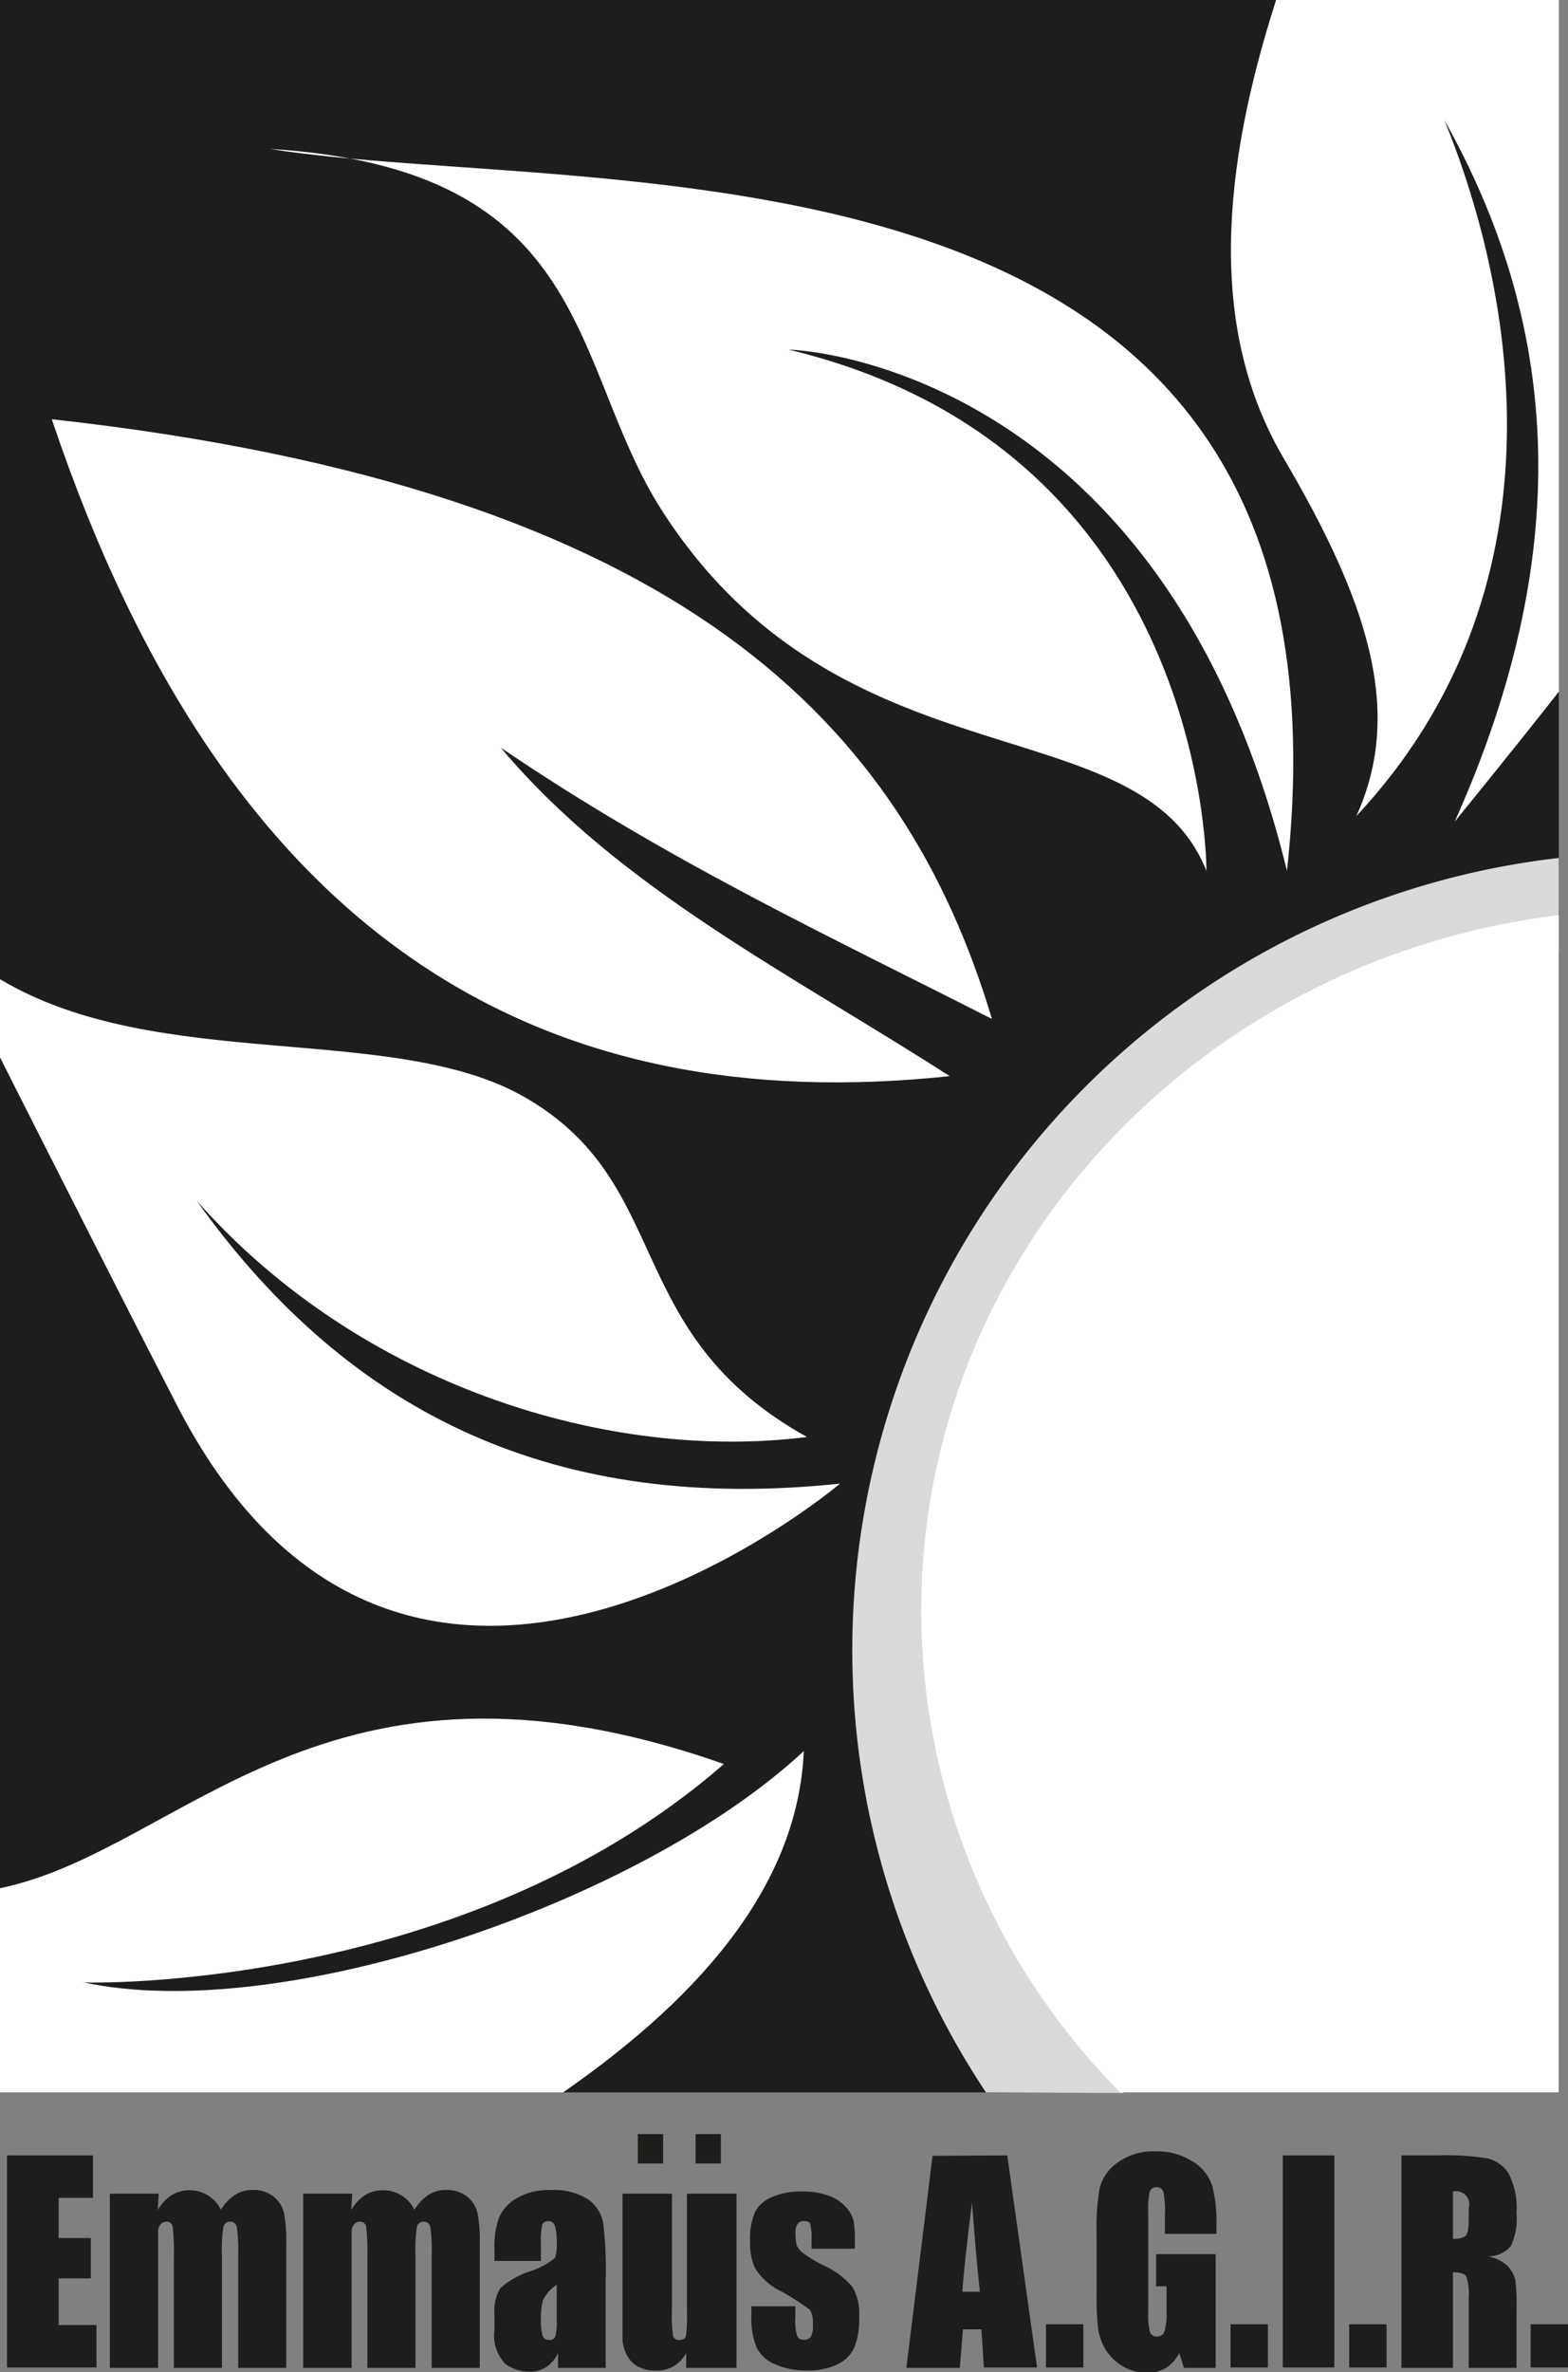
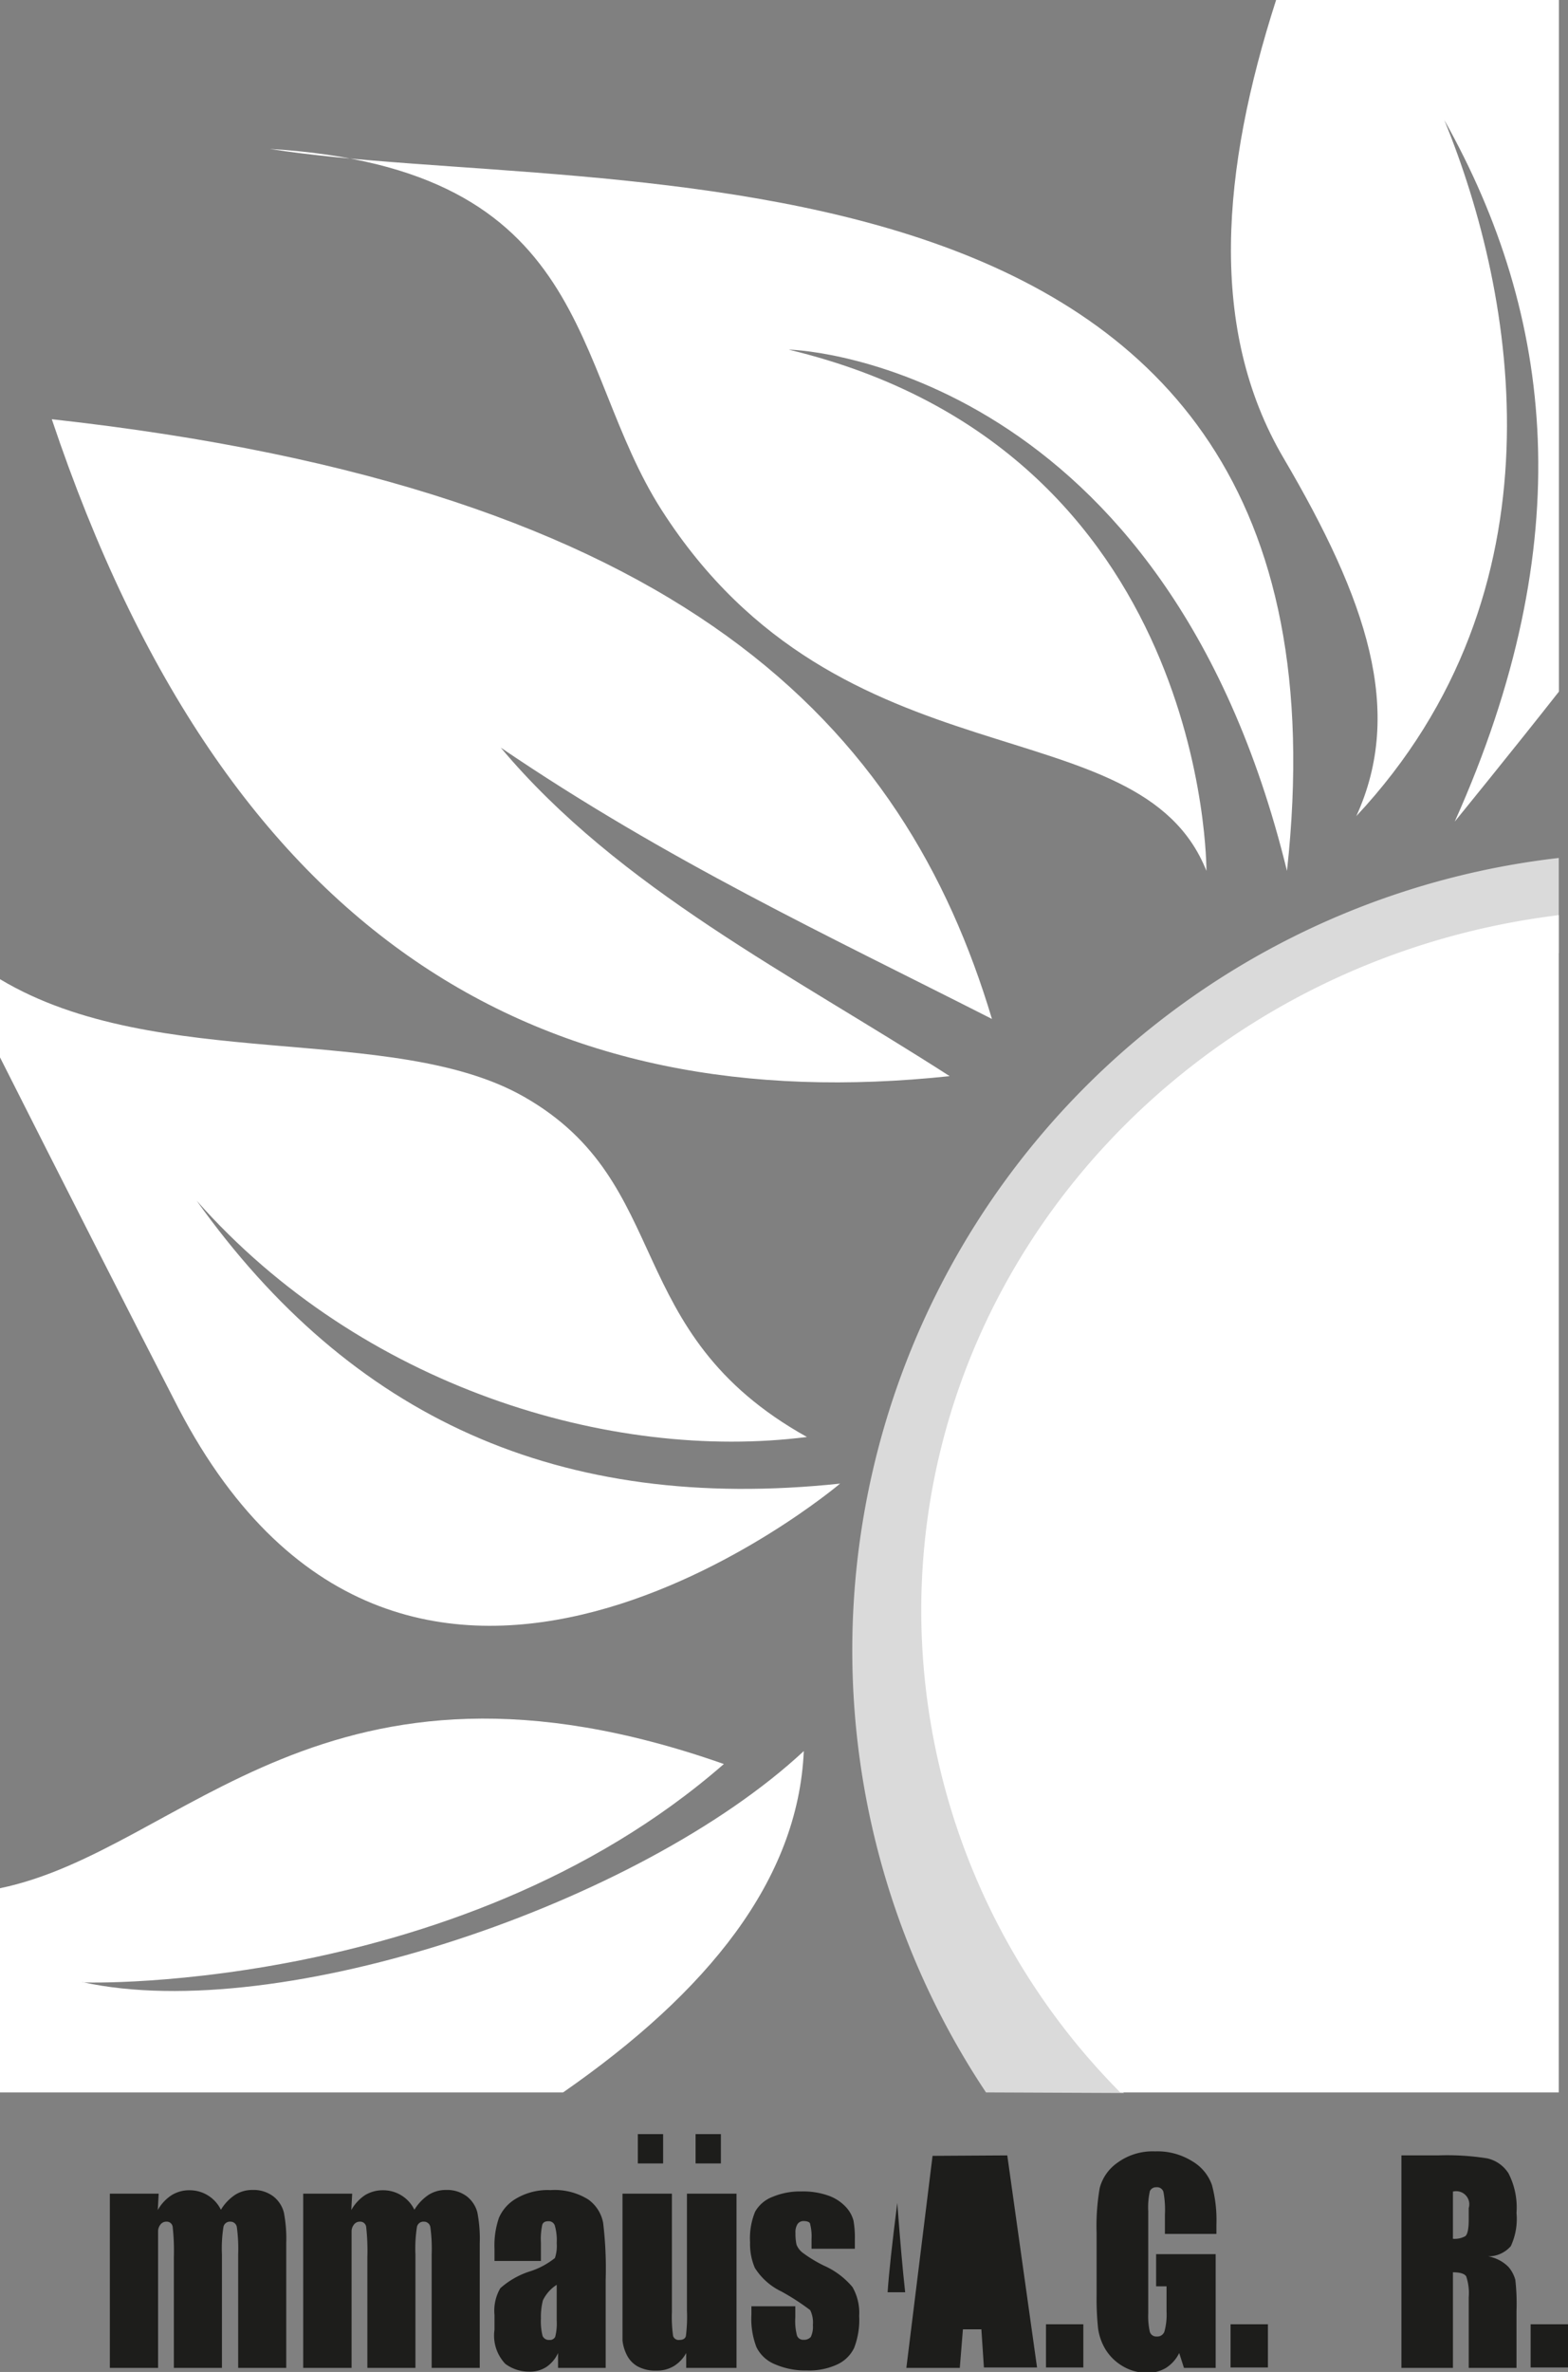
<svg xmlns="http://www.w3.org/2000/svg" viewBox="0 0 105.34 159.27">
  <rect x="0" y="0" width="105.34" height="159.27" fill="#808080" stroke="none" />
  <defs>
    <style>.cls-1,.cls-4{fill:#1d1d1b;}.cls-1,.cls-2,.cls-3{fill-rule:evenodd;}.cls-2{fill:#fff;}.cls-3{fill:#dadada;}</style>
  </defs>
  <g id="Layer_2" data-name="Layer 2">
    <g id="Layer_1-2" data-name="Layer 1">
-       <polygon class="cls-1" points="0 0 104.72 0 104.72 140.5 0 140.5 0 0 0 0" />
      <path class="cls-2" d="M91.11,54.82c3.25-7.1.72-14.53-4.89-24.08C81.15,22.1,82.06,11.42,85.73,0h19V46.44c-3,3.82-7,8.73-7,8.73,8.41-18.76,6.7-33.94-.7-47.11,4.85,11.84,8.27,31.6-5.93,46.76ZM37.86,140.5H0V126.79c12.38-2.56,21.81-17.77,48.63-8.34C30.46,134.31,3.94,133.11,5.57,133.1,18.85,136,43,127.82,54,117.58c-.38,8.66-6.44,16.16-16.17,22.92ZM0,71V65.75c10.56,6.33,26.38,2.86,35.21,7.9,10.21,5.83,6.39,15.81,19,22.84-13.19,1.68-29.94-3.36-41-15.87,10.37,14.54,24.32,21,43.23,19,0,0-29,24.54-44.45-5.06C9.12,89,3.82,78.57,0,71ZM18.12,10C40,11.32,38.24,24.56,44.45,34.25c12.09,18.88,32.09,12.89,36.6,24.23,0,0,.18-28.24-28.06-35,1.22,0,25.29,1.53,33.47,35C92.08,7.14,40.25,13.5,18.12,10ZM3.48,28.15c11.83,35.25,33.14,47,60.32,44.11C53.2,65.44,41.58,59.67,33.64,50.2c11.17,7.59,22,12.63,33,18.22C60.77,48.83,46.05,32.85,3.48,28.15Z" />
      <path class="cls-3" d="M66.24,140.5a53.55,53.55,0,0,1,38.48-82.89V64c-23.6,4-41.51,23.05-41.51,46a44.56,44.56,0,0,0,12.3,30.54Z" />
      <path class="cls-2" d="M75.26,140.5a46,46,0,0,1-13.37-32.32c0-24,18.68-43.79,42.83-46.73V140.5Z" />
-       <polygon class="cls-4" points="0.47 144.73 6.25 144.73 6.25 147.58 3.94 147.58 3.94 150.28 6.1 150.28 6.1 152.99 3.94 152.99 3.94 156.12 6.48 156.12 6.48 158.97 0.47 158.97 0.47 144.73 0.47 144.73" />
      <path class="cls-4" d="M10.66,147.3l-.06,1.1a2.84,2.84,0,0,1,.93-1,2.24,2.24,0,0,1,1.21-.33,2.33,2.33,0,0,1,2.1,1.31,3.19,3.19,0,0,1,.95-1,2.15,2.15,0,0,1,1.17-.33,2.2,2.2,0,0,1,1.4.43,2,2,0,0,1,.71,1.08,9.3,9.3,0,0,1,.16,2.07V159H16v-7.61a10.72,10.72,0,0,0-.09-1.85.43.43,0,0,0-.44-.36.44.44,0,0,0-.46.36,9.31,9.31,0,0,0-.1,1.85V159H11.68v-7.42a14.63,14.63,0,0,0-.08-2.05.4.4,0,0,0-.43-.35.49.49,0,0,0-.38.18.75.75,0,0,0-.17.44c0,.18,0,.54,0,1.11V159H7.38V147.3Z" />
      <path class="cls-4" d="M23.66,147.3l-.06,1.1a2.91,2.91,0,0,1,.92-1,2.3,2.3,0,0,1,1.22-.33,2.33,2.33,0,0,1,2.1,1.31,3.19,3.19,0,0,1,.95-1,2.15,2.15,0,0,1,1.17-.33,2.2,2.2,0,0,1,1.4.43,2,2,0,0,1,.71,1.08,9.3,9.3,0,0,1,.16,2.07V159H29v-7.61a10.72,10.72,0,0,0-.09-1.85.43.43,0,0,0-.44-.36.44.44,0,0,0-.46.36,9.31,9.31,0,0,0-.1,1.85V159H24.68v-7.42a14.63,14.63,0,0,0-.08-2.05.4.4,0,0,0-.43-.35.48.48,0,0,0-.38.18.75.75,0,0,0-.17.44c0,.18,0,.54,0,1.11V159H20.37V147.3Z" />
      <path class="cls-4" d="M36.34,151.82H33.22V151a5.69,5.69,0,0,1,.3-2.08,2.76,2.76,0,0,1,1.17-1.3,4.16,4.16,0,0,1,2.29-.56,4.27,4.27,0,0,1,2.54.63,2.49,2.49,0,0,1,1,1.57,25.61,25.61,0,0,1,.17,3.82V159H37.49v-1a2.25,2.25,0,0,1-.79.94,2,2,0,0,1-1.15.31,2.68,2.68,0,0,1-1.6-.52,2.76,2.76,0,0,1-.73-2.29v-1a3,3,0,0,1,.39-1.79,5.48,5.48,0,0,1,1.92-1.11,5.23,5.23,0,0,0,1.75-.92,2.52,2.52,0,0,0,.12-1,3.55,3.55,0,0,0-.13-1.19.43.43,0,0,0-.43-.28c-.22,0-.36.08-.41.24a4.56,4.56,0,0,0-.09,1.21v1.22Zm1.06,1.6a2.55,2.55,0,0,0-.93,1.05,4.57,4.57,0,0,0-.13,1.21,4,4,0,0,0,.11,1.17.45.45,0,0,0,.45.27.39.39,0,0,0,.4-.21,3.62,3.62,0,0,0,.1-1.09v-2.4Z" />
      <path class="cls-4" d="M49.48,147.3V159H46.1l0-1a2.36,2.36,0,0,1-.85.89,2.2,2.2,0,0,1-1.16.29,2.49,2.49,0,0,1-1.25-.28,1.79,1.79,0,0,1-.72-.75,2.81,2.81,0,0,1-.3-1c0-.34,0-1,0-2V147.3h3.32v7.94a9,9,0,0,0,.08,1.62.39.39,0,0,0,.43.26c.24,0,.39-.09.43-.27a10.4,10.4,0,0,0,.07-1.7V147.3Z" />
      <path class="cls-4" d="M57.47,151H54.52v-.64a3.4,3.4,0,0,0-.09-1c0-.15-.2-.22-.43-.22a.48.48,0,0,0-.42.2,1,1,0,0,0-.14.59,3.53,3.53,0,0,0,.07.79,1.28,1.28,0,0,0,.42.55,9,9,0,0,0,1.44.87,5.3,5.3,0,0,1,1.9,1.43,3.48,3.48,0,0,1,.45,1.94,5.2,5.2,0,0,1-.34,2.15,2.35,2.35,0,0,1-1.16,1.12,4.48,4.48,0,0,1-2,.39,5.15,5.15,0,0,1-2.17-.42,2.38,2.38,0,0,1-1.23-1.14,5.32,5.32,0,0,1-.34-2.19v-.56h2.95v.74a3.89,3.89,0,0,0,.11,1.22.43.43,0,0,0,.44.29.59.59,0,0,0,.49-.19,1.57,1.57,0,0,0,.14-.8,1.89,1.89,0,0,0-.18-1,15.79,15.79,0,0,0-1.93-1.25,4.29,4.29,0,0,1-1.79-1.59,4.08,4.08,0,0,1-.32-1.71,4.68,4.68,0,0,1,.34-2.06,2.27,2.27,0,0,1,1.18-1,4.77,4.77,0,0,1,1.92-.36,5.1,5.1,0,0,1,1.85.29,2.93,2.93,0,0,1,1.17.78,2.13,2.13,0,0,1,.49.9,6.58,6.58,0,0,1,.09,1.29V151Z" />
-       <path class="cls-4" d="M67.67,144.73l2,14.24H66.1l-.17-2.56H64.69L64.48,159H60.89l1.76-14.24Zm-1.84,9.16c-.18-1.62-.35-3.61-.53-6q-.52,4.09-.65,6Z" />
+       <path class="cls-4" d="M67.67,144.73l2,14.24H66.1l-.17-2.56H64.69L64.48,159H60.89l1.76-14.24m-1.84,9.16c-.18-1.62-.35-3.61-.53-6q-.52,4.09-.65,6Z" />
      <polygon class="cls-4" points="72.78 156.07 72.78 158.97 70.27 158.97 70.27 156.07 72.78 156.07 72.78 156.07" />
      <path class="cls-4" d="M81.72,150H78.26v-1.29a6.49,6.49,0,0,0-.1-1.53.44.44,0,0,0-.47-.31.45.45,0,0,0-.44.26,5,5,0,0,0-.11,1.36v6.83a4.78,4.78,0,0,0,.11,1.27.45.45,0,0,0,.46.3.5.5,0,0,0,.52-.34,4.29,4.29,0,0,0,.14-1.34v-1.69h-.7v-2.16h4V159H79.54l-.32-1a2.46,2.46,0,0,1-.89,1,2.38,2.38,0,0,1-1.27.33,3.19,3.19,0,0,1-1.64-.45,3.34,3.34,0,0,1-1.15-1.12,3.73,3.73,0,0,1-.5-1.41,19.15,19.15,0,0,1-.1-2.2v-4.23a14.92,14.92,0,0,1,.21-3,3,3,0,0,1,1.18-1.69,4,4,0,0,1,2.53-.77,4.42,4.42,0,0,1,2.52.67,3,3,0,0,1,1.31,1.59,9.06,9.06,0,0,1,.3,2.67V150Z" />
      <polygon class="cls-4" points="85.18 156.07 85.18 158.97 82.67 158.97 82.67 156.07 85.18 156.07 85.18 156.07" />
-       <polygon class="cls-4" points="89.64 144.73 89.64 158.97 86.18 158.97 86.18 144.73 89.64 144.73 89.64 144.73" />
-       <polygon class="cls-4" points="93.15 156.07 93.15 158.97 90.64 158.97 90.64 156.07 93.15 156.07 93.15 156.07" />
      <path class="cls-4" d="M94.15,144.73H96.6a17.22,17.22,0,0,1,3.32.2,2.3,2.3,0,0,1,1.42,1,5,5,0,0,1,.54,2.66,4.35,4.35,0,0,1-.38,2.23,2,2,0,0,1-1.53.69,2.53,2.53,0,0,1,1.39.73,2.28,2.28,0,0,1,.44.84,14,14,0,0,1,.08,2.1V159H98.67v-4.73a3.53,3.53,0,0,0-.17-1.42c-.12-.18-.41-.27-.89-.27V159H94.15V144.73Zm3.46,2.43v3.17a1.49,1.49,0,0,0,.82-.17c.16-.11.24-.49.24-1.11v-.78a.88.88,0,0,0-1.06-1.11Z" />
      <polygon class="cls-4" points="105.34 156.07 105.34 158.97 102.83 158.97 102.83 156.07 105.34 156.07 105.34 156.07" />
      <polygon class="cls-4" points="48.43 143.3 48.43 145.27 46.73 145.27 46.73 143.3 48.43 143.3 48.43 143.3" />
      <polygon class="cls-4" points="44.55 143.3 44.55 145.27 42.85 145.27 42.85 143.3 44.55 143.3 44.55 143.3" />
    </g>
  </g>
</svg>